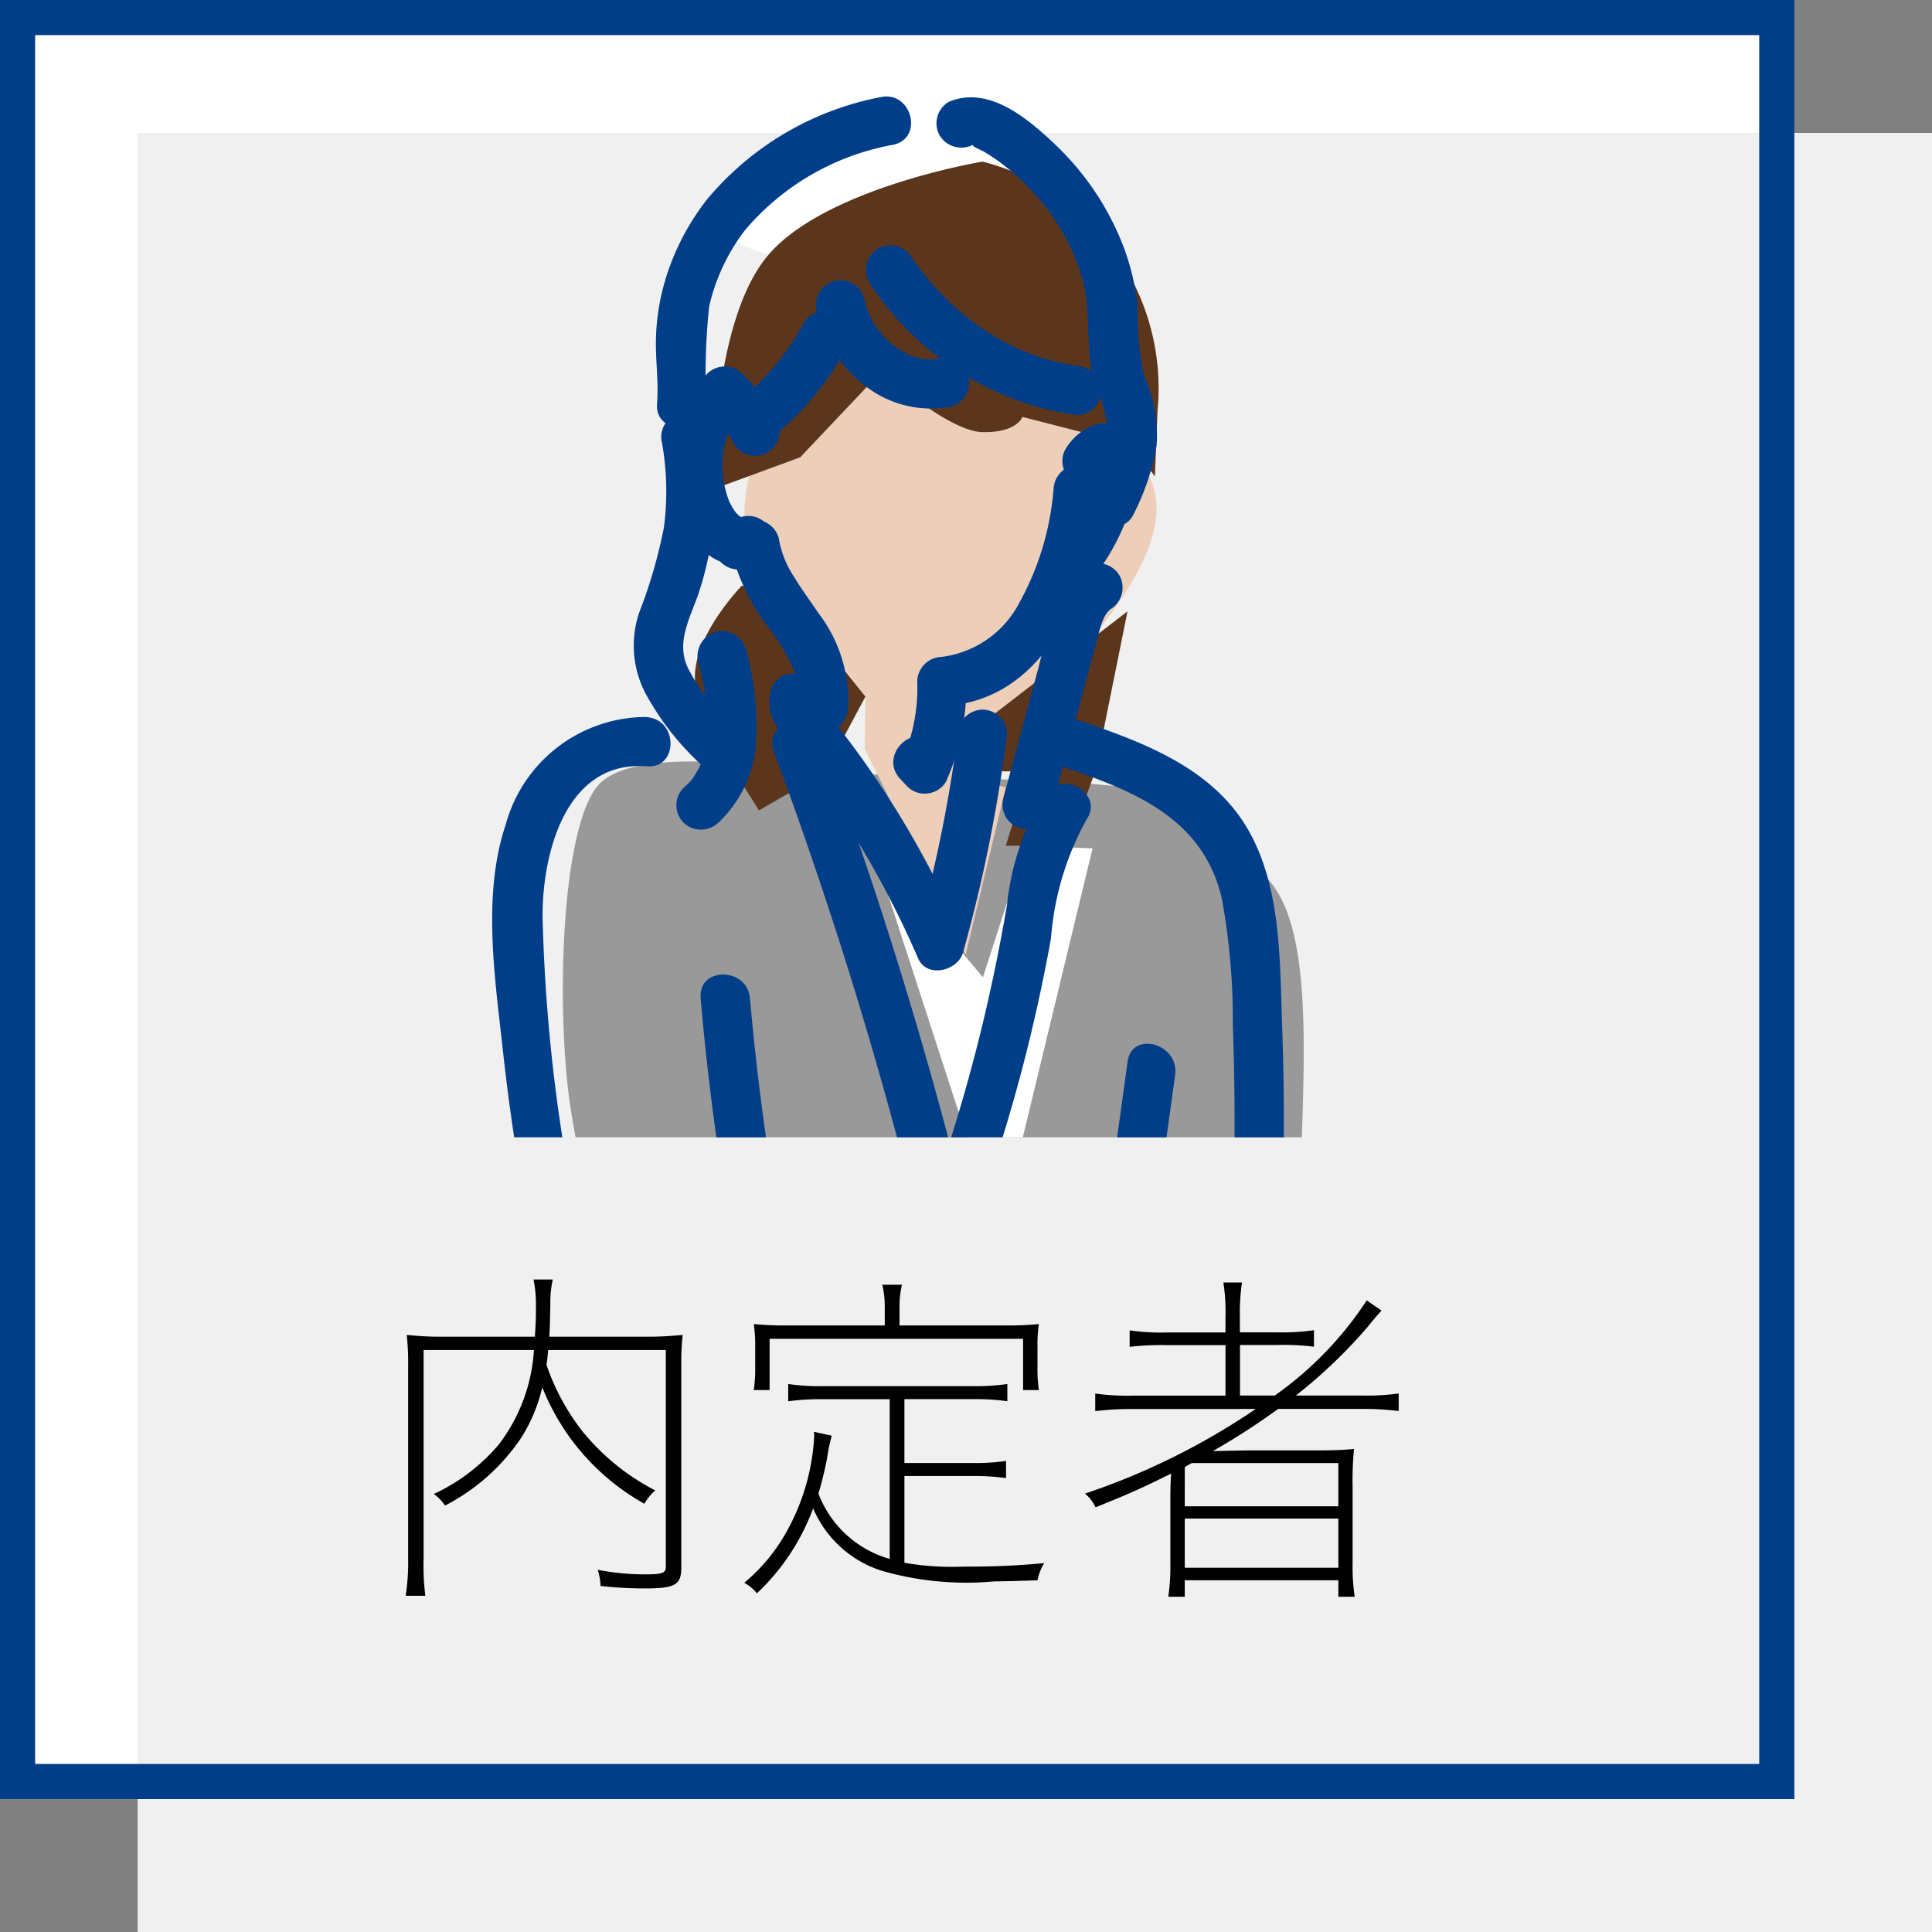
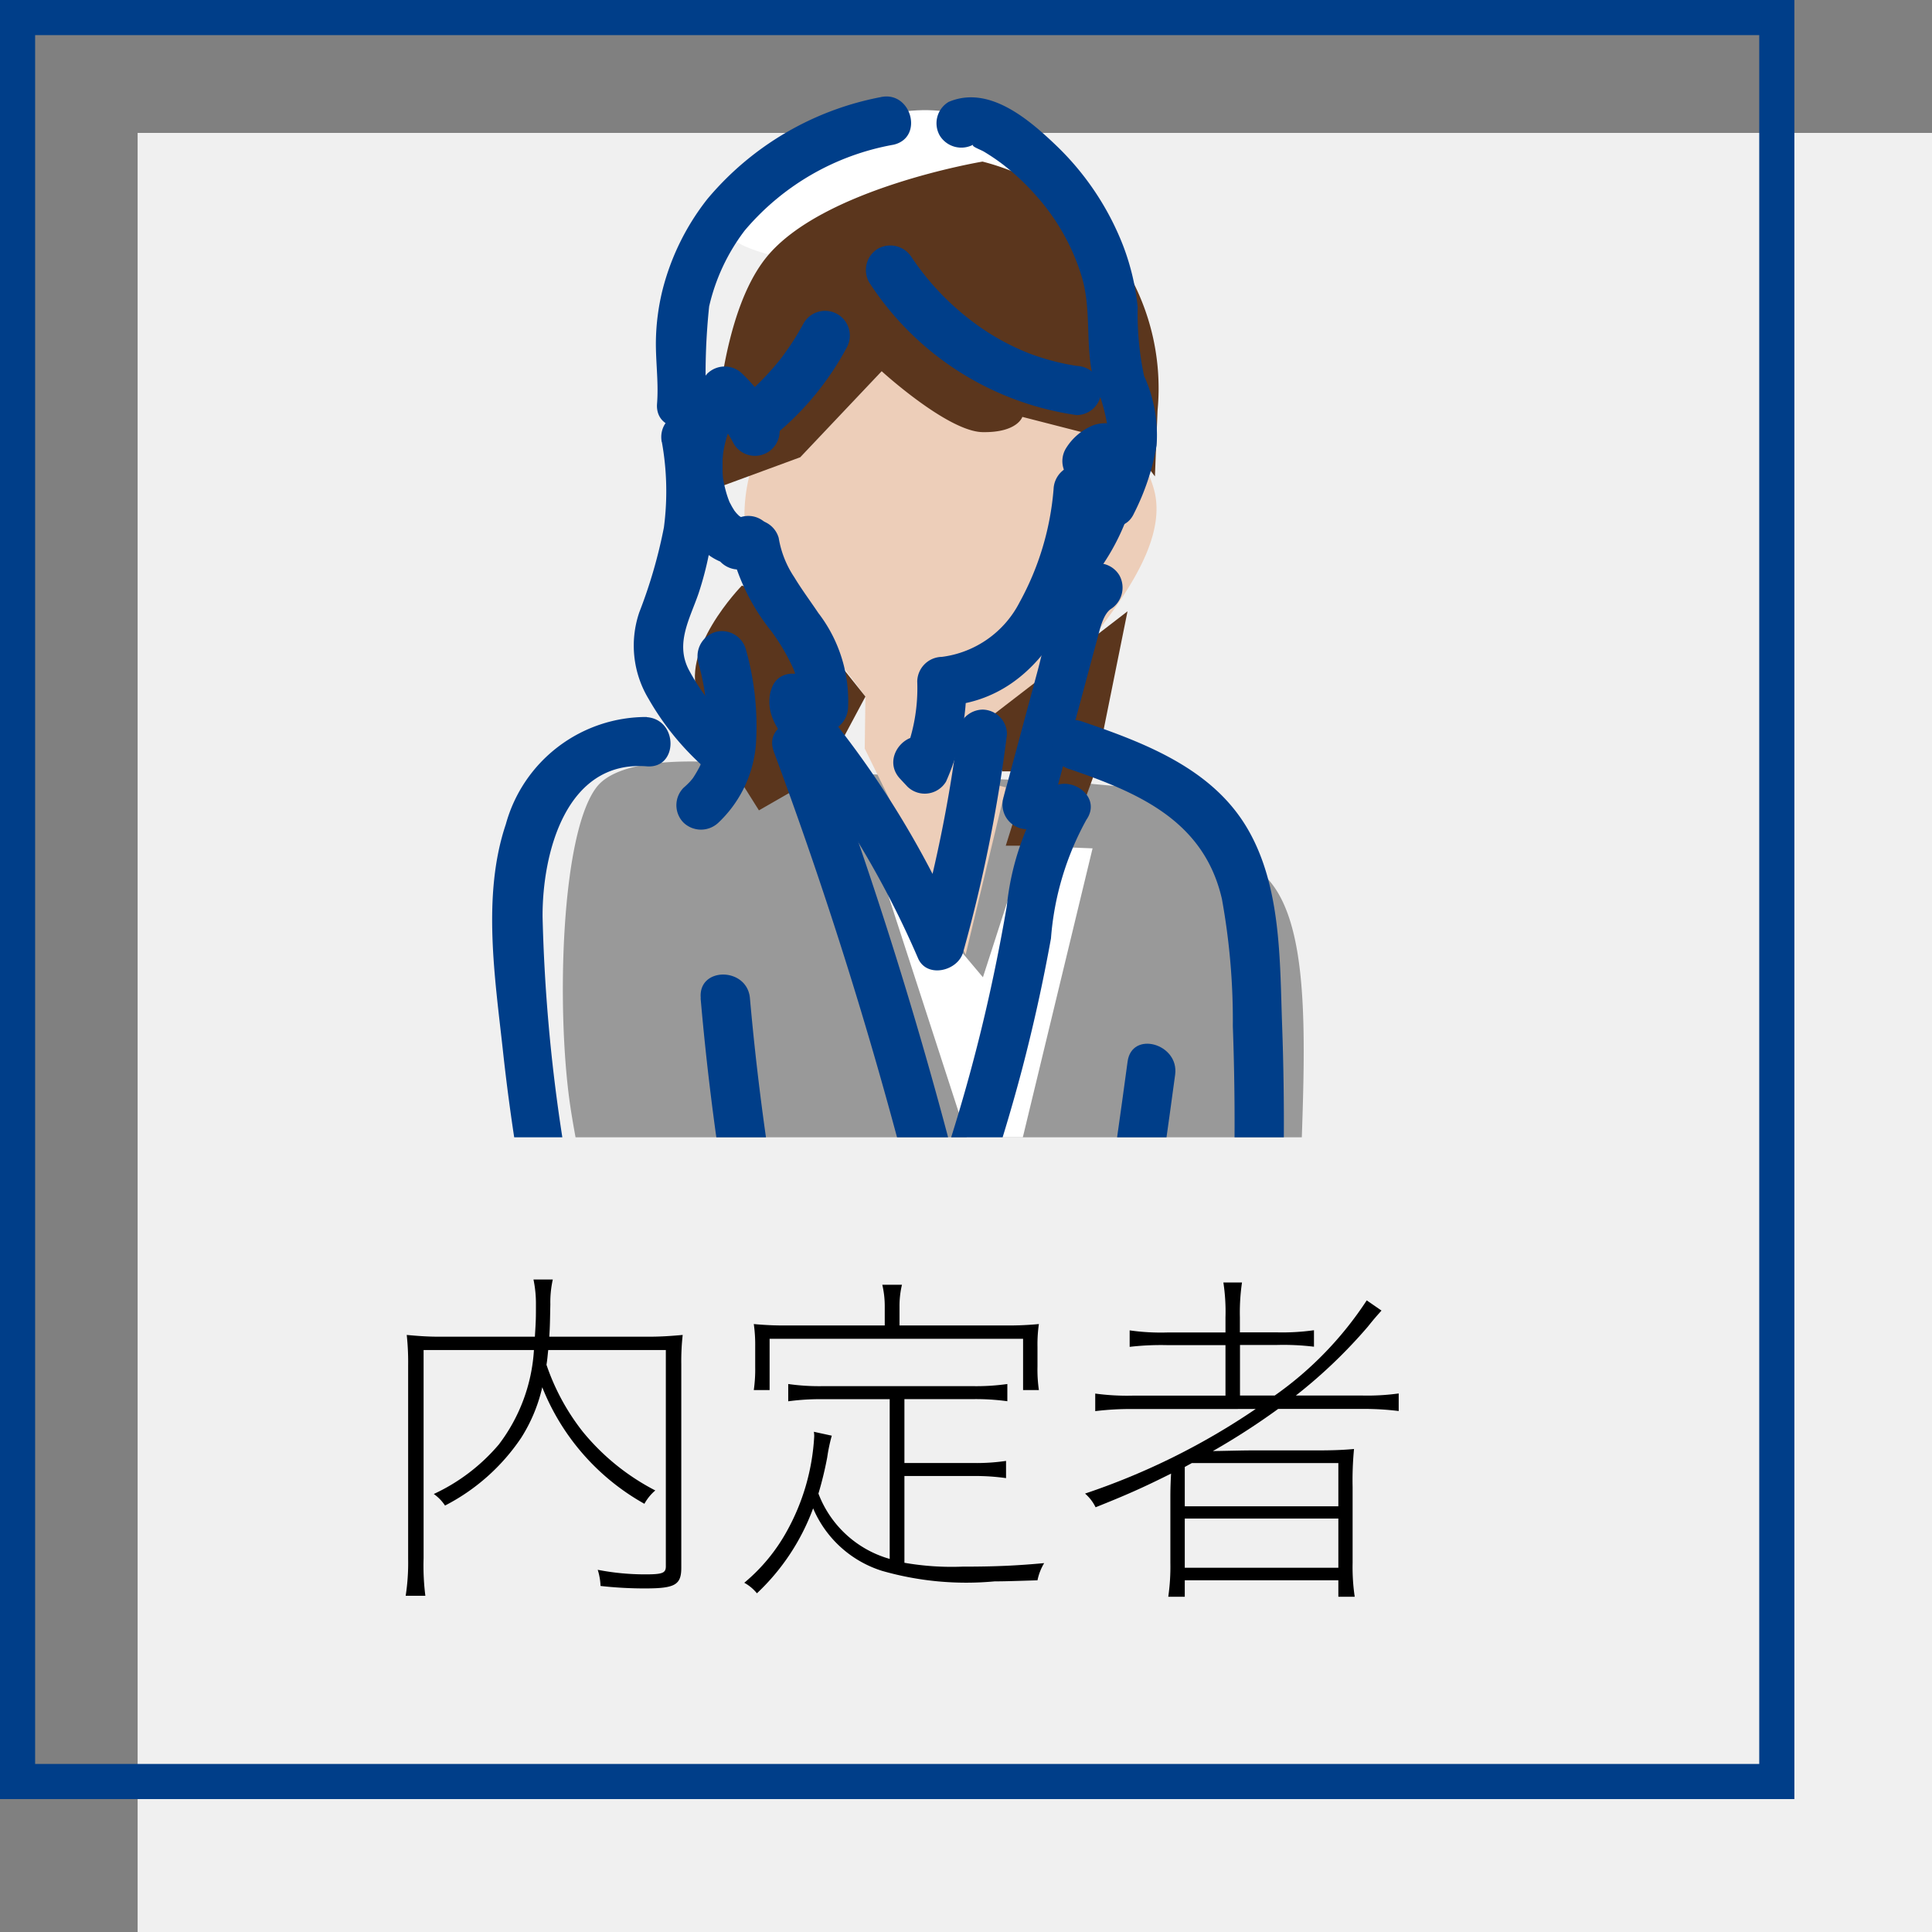
<svg xmlns="http://www.w3.org/2000/svg" viewBox="0 0 55 55">
  <rect x="0" y="0" width="55" height="55" fill="#808080" stroke="none" />
  <defs>
    <style>.cls-1{fill:none;}.cls-2{fill:#fff;}.cls-3{fill:#f0f0f0;}.cls-4{fill:#003e89;}.cls-5{clip-path:url(#clip-path);}.cls-6{fill:#e2e1e0;}.cls-7{fill:#999;}.cls-8{fill:#edceb9;}.cls-9{fill:#5b361d;}</style>
    <clipPath id="clip-path">
      <rect class="cls-1" x="4.905" y="1" width="43.898" height="31.377" />
    </clipPath>
  </defs>
  <title>イラスト_編集用_02</title>
  <g id="リクルート学生-2" data-name="リクルート学生">
-     <rect class="cls-2" x="0.415" y="0.608" width="50" height="50" />
    <rect class="cls-3" x="3.918" y="3.784" width="51.082" height="51.216" />
    <path class="cls-4" d="M50.082,1V50.216H1V1H50.082m1-1H0V51.216H51.082V0Z" />
    <path class="cls-2" d="M20.507,6.162s3.47-3.754,6.87-2.9c0,0,3.069.01,2.951,2.449S20.153,8.075,20.507,6.162Z" />
    <g class="cls-5">
      <path class="cls-6" d="M18.7,48.954a59.427,59.427,0,0,0-1.233,6.612c.047,1.113.9,20.486.65,22.838s-.155,10.442-.155,10.442l2.418,1.841,5.858-25.724,2.632,20.049.3,2.124,2.7.513s2.406-26.435,3.141-29.758a51.985,51.985,0,0,0,.84-8.159Z" />
      <path class="cls-7" d="M22.669,21.959s-4.682-.872-5.69.456-1.14,6.252-.76,8.965,2.623,12.067,2.623,12.067l-1.39,4.176,4.113,1.832,1.78,4.978,3.509-.776-.436-4.267,4.368.549-.258,1.366,3.516,1.134s2.891-11.8,2.92-16.5.7-9.6-1.052-11.091a17.646,17.646,0,0,0-4.122-2.467l-1.262-.116Z" />
      <path class="cls-8" d="M25.1,10.568l-2.316,2.445s-.394-1.768-.981-.711-1.033,3.109.053,4.159a35.289,35.289,0,0,1,2.781,3.37l-.02,1.479,2.873,5.866,1.144-4.761-.573-.148-.077-1.694a4.6,4.6,0,0,0,2.429-1.485c.732-1.085,2.811-3.227,2.474-5s-3.693-5.239-3.693-5.239Z" />
      <path class="cls-8" d="M24.827,55.05l3.1-1.393a14.775,14.775,0,0,1,.942,3.8c.1,1.687-.331,2.035-.331,2.035l-2.826-.478Z" />
      <path class="cls-8" d="M29.436,53.62l3.335.224s-.151,3.789-.907,4.274a2.226,2.226,0,0,1-1.836.013Z" />
      <path class="cls-9" d="M27.97,4.6s-4.564.759-6.153,2.726-1.507,6.6-1.507,6.6l2.472-.909L25.1,10.568s1.878,1.717,2.872,1.734,1.132-.434,1.132-.434l3.094.794.68.9.075-1.873A6.663,6.663,0,0,0,27.97,4.6Z" />
      <path class="cls-9" d="M21.12,16.67s-1.848,1.891-1.2,3.22,1.274,2.525,1.274,2.525l.411.654,1.877-1.078,1.155-2.16-2.13-2.674Z" />
      <polygon class="cls-9" points="32.098 17.403 31.179 21.959 30.411 24.075 28.632 24.075 29.297 21.959 28.532 21.959 27.982 20.573 32.098 17.403" />
      <polygon class="cls-2" points="24.827 24.075 28.438 35.193 31.103 24.151 29.192 24.075 27.982 27.821 24.827 24.075" />
      <path class="cls-4" d="M24.742,8.036a8.454,8.454,0,0,0,5.909,3.781.705.705,0,0,0,.7-.7.72.72,0,0,0-.7-.7c.089.011-.058-.01-.084-.014l-.193-.035c-.115-.023-.23-.049-.344-.078a6.56,6.56,0,0,1-.714-.223,6.815,6.815,0,0,1-1.26-.65,7.551,7.551,0,0,1-2.1-2.087.719.719,0,0,0-.96-.252.709.709,0,0,0-.252.961Z" />
-       <path class="cls-4" d="M23.251,8.866a3.771,3.771,0,0,0,1.448,2.17,3.025,3.025,0,0,0,2.377.538.707.707,0,0,0,.49-.864.72.72,0,0,0-.864-.49c-.037.007-.075.011-.112.019.208-.048.1-.013.036-.009a2.111,2.111,0,0,1-.225,0l-.113-.008c-.14-.008.176.033.038.006-.075-.015-.149-.029-.222-.049s-.145-.046-.217-.071c-.134-.045.153.073.025.012l-.105-.05c-.141-.072-.264-.167-.4-.249l.079.061-.062-.051-.091-.079c-.06-.055-.117-.112-.172-.171A2.419,2.419,0,0,0,25,9.4l.06.077-.049-.067c-.024-.034-.047-.069-.069-.1-.046-.07-.088-.143-.128-.216l-.047-.094c-.013-.025-.063-.165-.027-.052s-.011-.031-.02-.054c-.015-.041-.029-.081-.043-.122-.029-.09-.053-.181-.074-.272A.708.708,0,0,0,23.742,8a.719.719,0,0,0-.491.864Z" />
      <path class="cls-4" d="M22.879,9.2c-.12.22-.249.435-.388.643-.069.1-.14.2-.213.3l-.059.078c-.056.075.026-.032.039-.05-.037.052-.08.1-.121.151a7.485,7.485,0,0,1-1.022,1.023.7.7,0,0,0-.2.5.7.7,0,0,0,.7.7.8.8,0,0,0,.5-.206,8.294,8.294,0,0,0,1.983-2.432A.7.7,0,1,0,22.879,9.2Z" />
      <path class="cls-4" d="M22.106,11.917a5.288,5.288,0,0,0-.979-1.281.709.709,0,0,0-.992,0,3.969,3.969,0,0,0-.945,3.044,3.466,3.466,0,0,0,.538,1.614,1.6,1.6,0,0,0,1.747.779l-.541-1.283-.267.122a.7.7,0,0,0-.252.96.722.722,0,0,0,.96.252L21.642,16a.7.7,0,0,0-.54-1.283c-.13.042.066.013-.013.012-.1,0,.118.026.018,0-.068-.018.086.058-.021-.013-.047-.031-.062-.046-.01,0a1.281,1.281,0,0,1-.118-.115c-.009-.01-.085-.108-.051-.06s-.052-.087-.059-.1c-.023-.039-.043-.08-.065-.12-.09-.17.022.071-.017-.032-.015-.039-.03-.078-.044-.118a2.828,2.828,0,0,1-.08-.272,2.73,2.73,0,0,1-.061-.312c.01.071.007.062,0,0s-.008-.107-.011-.16c0-.1,0-.193,0-.289,0-.043,0-.086.007-.128,0-.018.017-.191.007-.1s.009-.051.011-.065c.009-.053.019-.105.031-.157.02-.093.045-.185.073-.276a2.806,2.806,0,0,1,.095-.266c-.027.064-.023.052,0,0s.046-.092.071-.138c.043-.08.091-.159.142-.235.023-.033.046-.066.071-.1-.092.122.031-.031.042-.044h-.992a3.592,3.592,0,0,1,.758,1,.7.7,0,0,0,1.213-.709Z" />
      <path class="cls-4" d="M29.992,13.937a8,8,0,0,1-.965,3.206A2.9,2.9,0,0,1,26.812,18.7a.713.713,0,0,0-.7.7,5.07,5.07,0,0,1-.387,2.142l1.1-.142-.208-.221c-.619-.661-1.61.333-.992.992l.207.222a.707.707,0,0,0,1.1-.143,6.684,6.684,0,0,0,.577-2.85l-.7.7c3.123-.12,4.283-3.588,4.584-6.168a.706.706,0,0,0-.7-.7.72.72,0,0,0-.7.7Z" />
      <path class="cls-4" d="M20.819,15.687a5.964,5.964,0,0,0,1.144,2.289,5.9,5.9,0,0,1,.627,1.071c-.025-.062.015.041.018.051.018.049.035.1.051.148a2.868,2.868,0,0,1,.086.34c.024.124-.005-.081.008.045,0,.051.008.1.009.155a2.463,2.463,0,0,1-.019.354.7.7,0,0,0,.7.7.723.723,0,0,0,.7-.7,4.1,4.1,0,0,0-.845-2.687c-.229-.341-.475-.671-.688-1.023a2.836,2.836,0,0,1-.442-1.117.707.707,0,0,0-.863-.49.717.717,0,0,0-.49.864Z" />
      <path class="cls-4" d="M31.556,13.479c-.036.048-.052.06,0,.006.031-.035.066-.067.1-.1s-.05.033-.074.044a.353.353,0,0,1-.242.01.4.4,0,0,1-.162-.1,1.478,1.478,0,0,1-.127-.262s-.011.182,0,.075-.006.033-.009.05a5.881,5.881,0,0,1-.26,1.019c-.025.073-.052.145-.081.217s-.046.107-.006.018l-.047.1c-.072.156-.15.308-.236.456s-.165.273-.257.4l-.082.113c-.045.062-.028.034.009-.01-.06.071-.117.142-.178.211a.7.7,0,1,0,.993.993,6.386,6.386,0,0,0,1.391-2.636c.143-.561.339-1.3-.133-1.76A1.023,1.023,0,0,0,31.14,12.1a1.625,1.625,0,0,0-.8.673.7.7,0,0,0,.252.96.722.722,0,0,0,.96-.251Z" />
      <path class="cls-4" d="M25.061,2.767a8.525,8.525,0,0,0-4.925,2.9,6.938,6.938,0,0,0-1.283,2.619,6.469,6.469,0,0,0-.181,1.426c-.007.594.08,1.182.033,1.777-.071.9,1.333.9,1.4,0a18.5,18.5,0,0,1,.083-2.766,5.644,5.644,0,0,1,1.014-2.163A7.2,7.2,0,0,1,25.435,4.12c.88-.2.507-1.556-.374-1.353Z" />
      <path class="cls-4" d="M18.842,12.584a7.9,7.9,0,0,1,.058,2.431,14.054,14.054,0,0,1-.7,2.414,2.936,2.936,0,0,0,.266,2.47,7.755,7.755,0,0,0,1.467,1.843c.662.614,1.657-.377.993-.993a6.213,6.213,0,0,1-1.32-1.687c-.386-.75.031-1.443.28-2.167a9.311,9.311,0,0,0,.306-4.684c-.16-.888-1.513-.512-1.354.373Z" />
      <path class="cls-4" d="M19.874,18.848a6.647,6.647,0,0,1,.251,2.215c0,.033-.006.065-.01.1.01-.079.008-.076,0,.007s-.034.171-.056.255c-.017.063-.035.126-.055.188-.009.026-.108.263-.048.134a3.413,3.413,0,0,1-.221.391c-.047.066-.049.07-.006.011-.027.033-.055.066-.084.1a2.41,2.41,0,0,1-.186.178.706.706,0,0,0,0,.992.719.719,0,0,0,.993,0,3.446,3.446,0,0,0,1.067-2.22,8.039,8.039,0,0,0-.287-2.718.707.707,0,0,0-.863-.49.717.717,0,0,0-.49.863Z" />
      <path class="cls-4" d="M27.717,4.113c-.105.044.2.146.3.208a5.823,5.823,0,0,1,.549.373,6.71,6.71,0,0,1,.945.893A6.127,6.127,0,0,1,30.8,7.894c.282.962.085,1.953.33,2.908a5.556,5.556,0,0,1,.426,1.521,4.238,4.238,0,0,1-.485,1.581c-.37.816.839,1.531,1.213.708a6.793,6.793,0,0,0,.641-1.926,4.055,4.055,0,0,0-.356-1.986,8.526,8.526,0,0,1-.181-1.958,6.853,6.853,0,0,0-.417-1.753,7.929,7.929,0,0,0-1.9-2.844c-.792-.757-1.923-1.729-3.065-1.244a.707.707,0,0,0-.252.96.72.72,0,0,0,.961.252Z" />
      <path class="cls-4" d="M30.908,16.129c-.935.684-1.086,1.915-1.368,2.964l-.976,3.625a.7.7,0,0,0,1.354.373l.88-3.268c.144-.535.286-1.071.432-1.605.076-.281.163-.713.387-.877a.722.722,0,0,0,.251-.96.707.707,0,0,0-.96-.252Z" />
      <path class="cls-4" d="M21.937,19.68c-.191.82.443,1.367.9,1.959s.86,1.175,1.253,1.788a26.946,26.946,0,0,1,2.045,3.853c.25.579,1.132.365,1.282-.168a42.778,42.778,0,0,0,1.25-6.211.705.705,0,0,0-.7-.7.72.72,0,0,0-.7.7,40.33,40.33,0,0,1-1.2,5.838l1.283-.168A26.919,26.919,0,0,0,25.5,23.035q-.528-.848-1.117-1.655c-.207-.283-.42-.562-.636-.838-.1-.131-.209-.26-.312-.39a.9.9,0,0,1-.1-.135q-.1-.211-.039.036c.2-.878-1.148-1.254-1.354-.373Z" />
      <path class="cls-4" d="M18.413,20.411A4.15,4.15,0,0,0,14.4,23.464c-.68,2.018-.309,4.379-.083,6.447a57.762,57.762,0,0,0,3.02,13.173,58.739,58.739,0,0,0,3.074,7.071c.413.8,1.625.095,1.212-.708a56.361,56.361,0,0,1-4.386-11.424A48.4,48.4,0,0,1,15.446,26.1c-.009-1.8.659-4.466,2.967-4.284.9.071.9-1.333,0-1.4Z" />
      <path class="cls-4" d="M19.945,28.416a76.746,76.746,0,0,0,4.985,21.32.7.7,0,0,0,1.353-.374l-.115-.771c-.134-.891-1.487-.512-1.354.373l.116.772,1.353-.374a75.51,75.51,0,0,1-4.934-20.946c-.078-.893-1.483-.9-1.4,0Z" />
      <path class="cls-4" d="M30.433,21.89c1.977.675,3.84,1.473,4.352,3.7a19.324,19.324,0,0,1,.311,3.62q.069,1.889.043,3.777a75.642,75.642,0,0,1-1.752,15.159c-.193.881,1.16,1.257,1.354.373a77.83,77.83,0,0,0,1.718-12.853q.157-3.225.041-6.456c-.067-1.852-.019-3.962-.984-5.616-1-1.715-2.924-2.445-4.709-3.054-.857-.293-1.225,1.063-.374,1.353Z" />
      <path class="cls-4" d="M32.1,30.221q-1.224,9.072-2.954,18.065c-.17.883,1.182,1.261,1.353.373q1.731-8.989,2.955-18.065c.119-.883-1.233-1.266-1.354-.373Z" />
-       <path class="cls-4" d="M20.577,50.6l1.208,2.777a.7.7,0,0,0,.792.323c.565-.238,1.138-.451,1.722-.635.292-.093.586-.178.881-.257s.593-.118.869-.221a.993.993,0,0,0,.692-.941,5.466,5.466,0,0,0-.167-.989l-.384-1.934a.709.709,0,0,0-.863-.49.716.716,0,0,0-.49.864l.318,1.6.159.8.028.141,0-.035c-.116-.032.539-.372.246-.343a2.849,2.849,0,0,0-.376.088,19.828,19.828,0,0,0-3,.993l.793.323L21.79,49.887a.707.707,0,0,0-.961-.252.72.72,0,0,0-.252.96Z" />
+       <path class="cls-4" d="M20.577,50.6l1.208,2.777c.565-.238,1.138-.451,1.722-.635.292-.093.586-.178.881-.257s.593-.118.869-.221a.993.993,0,0,0,.692-.941,5.466,5.466,0,0,0-.167-.989l-.384-1.934a.709.709,0,0,0-.863-.49.716.716,0,0,0-.49.864l.318,1.6.159.8.028.141,0-.035c-.116-.032.539-.372.246-.343a2.849,2.849,0,0,0-.376.088,19.828,19.828,0,0,0-3,.993l.793.323L21.79,49.887a.707.707,0,0,0-.961-.252.72.72,0,0,0-.252.96Z" />
      <path class="cls-4" d="M28.939,48.583l-.343,1.9a.717.717,0,0,0,.49.863,19.379,19.379,0,0,0,2.275.461c.4.057.81.106,1.218.141a1.492,1.492,0,0,0,1.258-.29,2,2,0,0,0,.438-1.057l.266-1.144.554-2.389a.7.7,0,0,0-1.354-.373l-.473,2.04-.231,1-.127.547c-.019.079-.142.383-.107.443-.024-.04.172-.117.142-.1.19-.089.022-.047-.071-.051-.164-.009-.329-.025-.492-.041-.3-.028-.6-.063-.892-.108a19.474,19.474,0,0,1-2.031-.425l.49.863.344-1.9a.723.723,0,0,0-.49-.864.709.709,0,0,0-.864.491Z" />
      <path class="cls-4" d="M22.988,52.731a1.106,1.106,0,0,0,.315,1.755,2.654,2.654,0,0,0,2.032-.248,5.244,5.244,0,0,0,1.543-.685,1.468,1.468,0,0,0,.533-.761,1.579,1.579,0,0,0-.167-1.129c-.155-.314-.35-.611-.527-.914l-.565-.968a.7.7,0,0,0-1.213.709q.473.807.943,1.614c.035.059.071.119.1.179.008.016.082.2.042.073a.714.714,0,0,1,.028.093c.012.051.011.042,0-.027,0,.08,0,.087,0,.019s.007-.06-.007,0c.085-.231.012,0-.009,0,.064-.079.072-.089.021-.032l-.033.034c-.091.108.1-.057-.012.013-.051.031-.1.064-.153.092s-.094.046-.14.07-.031.014.049-.02l-.072.028c-.131.05-.263.093-.4.139l-.828.288c-.13.045-.259.093-.391.132a1.7,1.7,0,0,1-.187.046c.184-.03-.065-.006-.063-.011.023-.04.2.081.1.014a.288.288,0,0,1,.129.127l-.023-.037c.037.1.045.118.022.047.009.111.014.139.014.083s0-.027-.01.089c-.147.2-.175.265-.087.181a.7.7,0,0,0,0-.992.717.717,0,0,0-.992,0Z" />
      <path class="cls-4" d="M28.381,50.2l-.584.988c-.234.4-.586.833-.439,1.322s.592.6,1.024.675c.415.071.834.127,1.253.168q.574.057,1.151.07A2.353,2.353,0,0,0,32,53.258a1.385,1.385,0,0,0,.659-.928,2.327,2.327,0,0,0-.158-1.249.7.7,0,0,0-1.354.373c.033.091.066.182.093.275.014.046.026.092.038.139s.017.1.01.026c0,.018.017.133,0,.143.012-.009.035-.138,0-.028-.009.034-.02.068-.03.1.014-.048.039-.1,0-.025.022-.043.073-.08.011-.021.04-.038.091-.052.016-.02,0,0,.094-.049.1-.032l-.144,0c-.217,0-.436,0-.653-.009q-.615-.021-1.226-.092l-.153-.019c-.127-.016.084.012-.042-.005-.1-.015-.2-.03-.3-.047s-.2-.034-.3-.052c-.045-.009-.091-.02-.136-.026-.243-.036.173-.179.269.3v.373c.015-.079.015-.087,0-.023l.039-.066c.045-.061.078-.132.117-.2l.253-.428.486-.824a.7.7,0,0,0-1.212-.708Z" />
      <path class="cls-4" d="M22.027,21.394a123.666,123.666,0,0,1,4.4,14.5c.209.878,1.563.506,1.354-.374a123.655,123.655,0,0,0-4.4-14.5c-.312-.84-1.669-.477-1.353.373Z" />
      <path class="cls-4" d="M29.716,22.627a7.615,7.615,0,0,0-1.052,3.153c-.223,1.3-.491,2.588-.813,3.865a48.913,48.913,0,0,1-2.524,7.439c-.354.82.855,1.536,1.213.708a51.2,51.2,0,0,0,2.548-7.322q.489-1.861.831-3.756a8.275,8.275,0,0,1,1.009-3.378c.515-.745-.7-1.448-1.212-.709Z" />
      <path class="cls-4" d="M23.546,54.679a14.445,14.445,0,0,1,.635,2.472.7.7,0,0,0,.322.42.7.7,0,0,0,.961-.252.8.8,0,0,0,.07-.541,14.442,14.442,0,0,0-.634-2.472.7.7,0,1,0-1.354.373Z" />
      <path class="cls-4" d="M30.93,52.879a8.313,8.313,0,0,0-.679,2.1.757.757,0,0,0,.071.54.7.7,0,0,0,.96.252.682.682,0,0,0,.323-.419,7.688,7.688,0,0,1,.478-1.642l-.071.168c.042-.1.085-.2.13-.294a.752.752,0,0,0,.071-.54.7.7,0,0,0-.863-.491.694.694,0,0,0-.42.323Z" />
      <path class="cls-4" d="M26.785,53.45c.092.3.173.613.239.925.035.168.066.336.094.506.011.072.023.145.033.218-.016-.115.013.116.015.141a10.893,10.893,0,0,1,.036,1.945.706.706,0,0,0,.7.7.719.719,0,0,0,.7-.7,11.484,11.484,0,0,0-.467-4.108.7.7,0,0,0-1.354.373Z" />
      <path class="cls-4" d="M30.876,56.065a1.136,1.136,0,0,1,.136.089l-.142-.11a1.21,1.21,0,0,1,.213.216l-.11-.142a1.286,1.286,0,0,1,.161.281l-.07-.167a1.356,1.356,0,0,1,.085.313l-.025-.186a1.293,1.293,0,0,1,0,.323l.025-.186a1.191,1.191,0,0,1-.072.274l.07-.168-.007.019a.511.511,0,0,0-.084.261.524.524,0,0,0,.013.28.7.7,0,0,0,.863.49.676.676,0,0,0,.42-.323,2.022,2.022,0,0,0,.135-.37,2.135,2.135,0,0,0,.05-.4,1.822,1.822,0,0,0-.093-.626,1.935,1.935,0,0,0-.861-1.082.73.73,0,0,0-.541-.071.7.7,0,0,0-.168,1.283Z" />
      <path class="cls-4" d="M17,42.09A22.742,22.742,0,0,1,15.676,46.1a.726.726,0,0,0,.11.851A8.233,8.233,0,0,0,20.4,48.987a.7.7,0,0,0,.7-.7.718.718,0,0,0-.7-.7,6.612,6.612,0,0,1-3.616-1.628l.11.851a24.833,24.833,0,0,0,1.46-4.343c.2-.879-1.149-1.255-1.354-.374Z" />
      <path class="cls-4" d="M24.894,45.2l.336,1.691a5.3,5.3,0,0,0,.167.739,1.615,1.615,0,0,0,.593.8,2.252,2.252,0,0,0,1.382.341c.227-.008.454-.035.681-.036.072,0,.142.005.214.008.146,0-.132-.035.02,0,.051.012.1.025.15.04.073.026.064.023-.025-.012.032.016.062.033.092.051a.709.709,0,0,0,.96-.251.716.716,0,0,0-.252-.961,2.581,2.581,0,0,0-1.537-.266,4.174,4.174,0,0,1-.6.014c-.166-.013.069.017,0,0s-.1-.019-.155-.032a.764.764,0,0,0-.127-.041c.023-.019.155.08.011,0a.626.626,0,0,1-.055-.034q-.064-.044.057.045l-.09-.092c.065.088.075.1.029.026l-.025-.047c.035.087.039.094.012.02l-.015-.051c-.072-.249-.109-.51-.159-.763l-.311-1.566a.705.705,0,0,0-.863-.49.72.72,0,0,0-.491.863Z" />
      <path class="cls-4" d="M16.825,47.784c-.115,1.086-.229,2.174-.426,3.249-.18.981-.525,1.912-.73,2.882a7.306,7.306,0,0,0,.191,2.851c.1.555.176,1.114.242,1.674.027.233.053.467.079.7.016.156.033.312.05.468q-.027.306.117-.033c-.814.391-.1,1.6.708,1.213.971-.466.5-2.006.393-2.815-.067-.528-.141-1.056-.235-1.58a7.3,7.3,0,0,1-.236-1.779,8.613,8.613,0,0,1,.421-1.633c.141-.519.256-1.045.353-1.574.22-1.2.349-2.412.477-3.623.1-.9-1.309-.891-1.4,0Z" />
      <path class="cls-4" d="M33.973,48.562a43.5,43.5,0,0,1-.9,10.345c-.185.881,1.168,1.258,1.353.373a45.069,45.069,0,0,0,.949-10.718c-.029-.9-1.433-.905-1.4,0Z" />
    </g>
    <path d="M15.607,38.432c-.02.17-.02.231-.05.42a6.4,6.4,0,0,0,1.029,1.9,6.521,6.521,0,0,0,2.069,1.678,1.35,1.35,0,0,0-.31.38,6.59,6.59,0,0,1-2.908-3.318,4.574,4.574,0,0,1-.6,1.439,5.815,5.815,0,0,1-2.168,1.929,1.226,1.226,0,0,0-.32-.329A5.4,5.4,0,0,0,14.2,41.122a4.923,4.923,0,0,0,1-2.69H12.059v5.927a6.791,6.791,0,0,0,.05,1.07h-.56a6.224,6.224,0,0,0,.07-1.059V38.863a7.177,7.177,0,0,0-.04-.86c.32.03.6.05.91.05h2.738c.03-.48.03-.52.03-.92a3.344,3.344,0,0,0-.07-.709h.55a2.99,2.99,0,0,0-.07.709c-.01.451-.01.63-.03.92h2.849c.319,0,.619-.02.949-.05a6.634,6.634,0,0,0-.04.839V44.63c0,.489-.18.589-1.029.589a11.176,11.176,0,0,1-1.27-.07,1.711,1.711,0,0,0-.08-.46,7.032,7.032,0,0,0,1.359.13c.49,0,.58-.04.58-.229V38.432Z" />
    <path d="M25.747,44.489a7.854,7.854,0,0,0,1.649.11c.97,0,1.559-.03,2.329-.1a1.551,1.551,0,0,0-.19.489c-.65.02-.94.03-1.219.03a8.7,8.7,0,0,1-3.209-.3,3.16,3.16,0,0,1-1.959-1.779,6.3,6.3,0,0,1-1.6,2.419,1.223,1.223,0,0,0-.36-.3A5.125,5.125,0,0,0,22.4,43.59a6.25,6.25,0,0,0,.779-2.7.717.717,0,0,0-.01-.13l.51.111a4.812,4.812,0,0,0-.13.619,10.178,10.178,0,0,1-.25,1.029,3.065,3.065,0,0,0,2.029,1.86V39.832H23.408a6.7,6.7,0,0,0-.969.06V39.4a6.214,6.214,0,0,0,.969.061h4.3a6.286,6.286,0,0,0,.969-.061v.49a6.591,6.591,0,0,0-.969-.06H25.747v1.819H27.7a5.819,5.819,0,0,0,.94-.06v.49a6.191,6.191,0,0,0-.94-.06H25.747Zm2.869-6.756a9.081,9.081,0,0,0,.959-.04,4.024,4.024,0,0,0-.04.649v.56a4.046,4.046,0,0,0,.04.67h-.45V38.113H21.909v1.459h-.45a4.218,4.218,0,0,0,.04-.67v-.56a4.186,4.186,0,0,0-.04-.649,9.089,9.089,0,0,0,.96.04h2.768v-.54a2.672,2.672,0,0,0-.07-.619h.56a2.613,2.613,0,0,0-.07.619v.54Z" />
    <path d="M32.249,40.112a8.267,8.267,0,0,0-1.07.06v-.5a6.7,6.7,0,0,0,1.07.059h2.638V38.293H33.228a7.727,7.727,0,0,0-1.069.049v-.469a6.289,6.289,0,0,0,1.069.06h1.659V37.5a5.508,5.508,0,0,0-.06-.991h.53a5.927,5.927,0,0,0-.06.991v.429h1.029a6.528,6.528,0,0,0,1.08-.06v.469a7.217,7.217,0,0,0-1.08-.049H35.3v1.439h.989a10,10,0,0,0,2.619-2.709l.42.29c-.15.17-.19.21-.39.46a14.377,14.377,0,0,1-2.048,1.959h1.888a6.519,6.519,0,0,0,1.04-.059v.5a7.994,7.994,0,0,0-1.04-.06H36.387a20.29,20.29,0,0,1-1.859,1.2c.559-.01.859-.019,1.1-.019h1.829c.48,0,.76-.011,1.089-.04a9.246,9.246,0,0,0-.04,1.089v2.148a5.721,5.721,0,0,0,.06.97H38.1v-.47H33.728v.47h-.47a5.978,5.978,0,0,0,.06-.97V42.7c0-.221,0-.38.02-.75-.819.41-1.3.62-2.149.959a1.22,1.22,0,0,0-.3-.39,19.844,19.844,0,0,0,4.858-2.408Zm1.479,2.769H38.1v-1.23H33.928l-.2.11Zm0,.349v1.4H38.1v-1.4Z" />
  </g>
</svg>